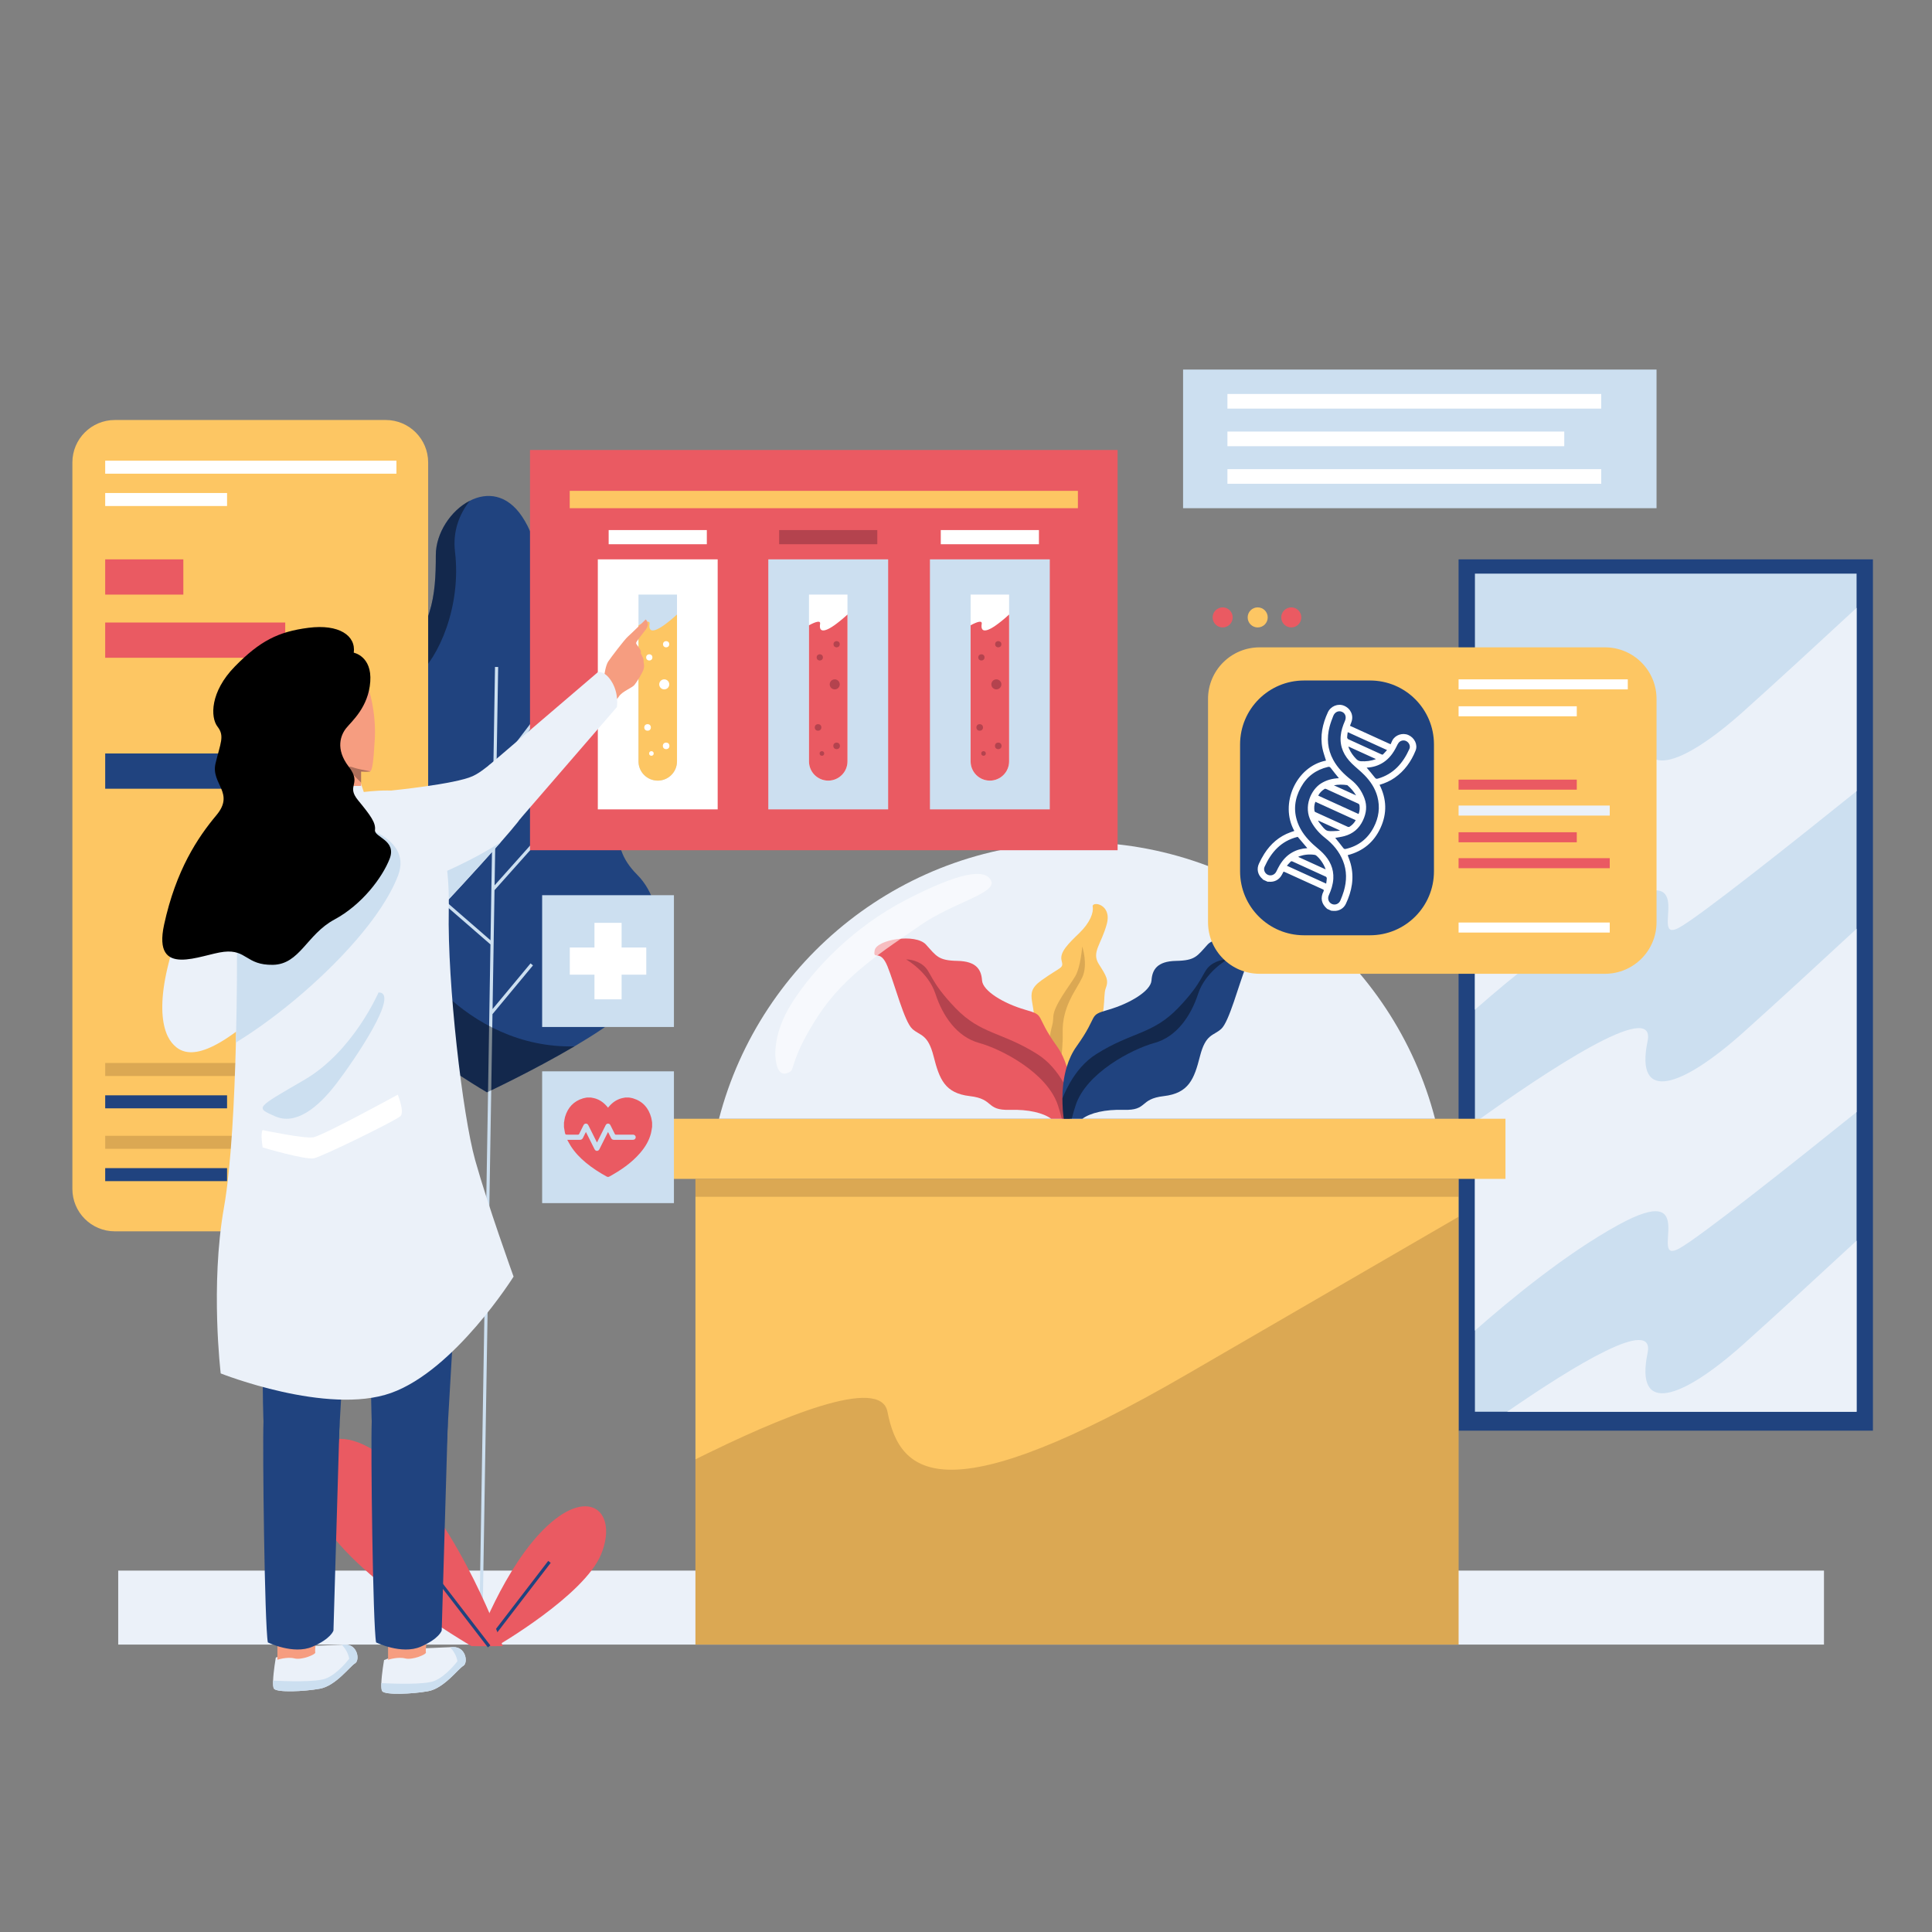
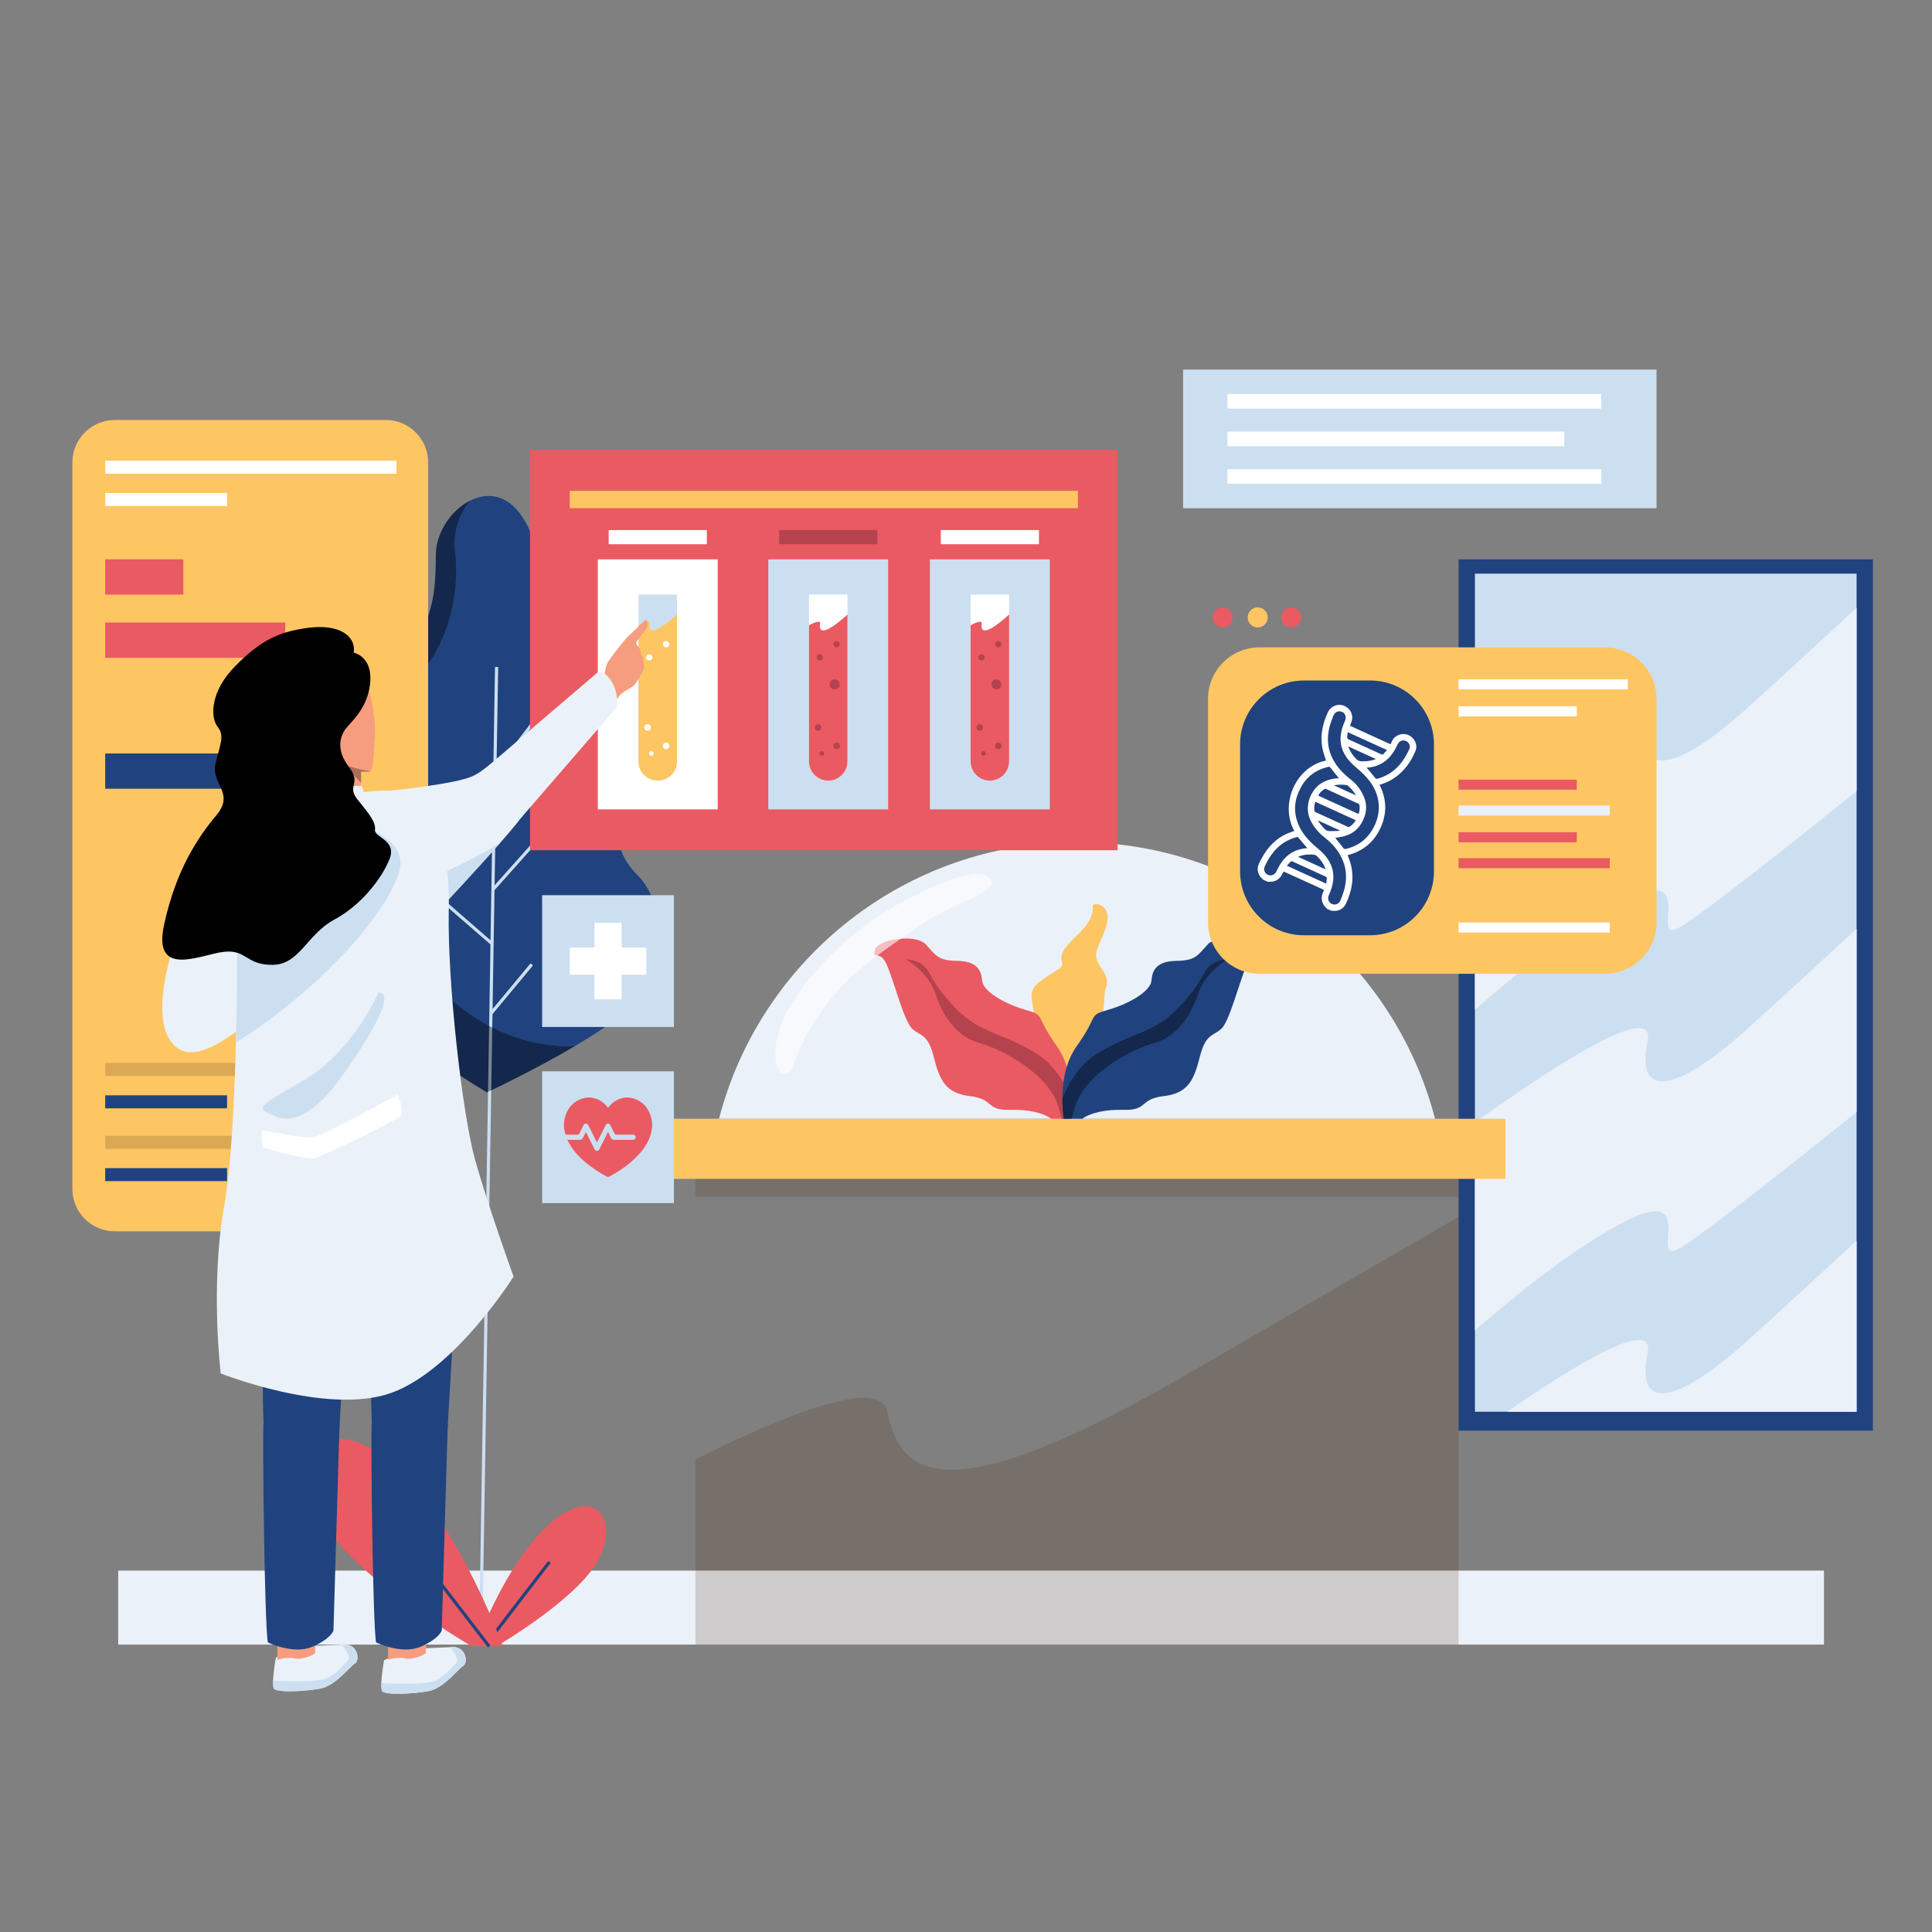
<svg xmlns="http://www.w3.org/2000/svg" version="1.1" x="0px" y="0px" viewBox="0 0 1200 1200" enable-background="new 0 0 1200 1200" xml:space="preserve">
  <rect x="0" y="0" width="1200" height="1200" fill="#808080" stroke="none" />
  <g id="Shadow">
    <rect x="73.428" y="975.526" fill="#EBF1F9" width="1059.473" height="45.955" />
  </g>
  <g id="Layer_x5F_Trees">
    <g>
      <path fill="#20437F" d="M387.891,628.792c-8.045,6.813-19.367,14.182-31.126,21.135    c-26.041,15.334-54.286,28.524-54.286,28.524s-107.262-61.576-93.357-105.275    c13.904-43.699,35.754-51.645,21.85-85.412    c-13.904-33.768-9.932-49.658,13.904-73.494    c23.836-23.836,25.822-43.699,25.822-69.521c0-13.587,9.336-27.709,21.095-33.708    c10.587-5.423,23.121-4.251,32.536,9.872    c19.863,29.795,5.959,73.494,35.754,93.357    c29.795,19.863,41.713,31.781,33.768,61.576    c-7.945,29.795-17.877,47.672,1.986,67.535    C415.7,563.243,413.714,606.942,387.891,628.792z" />
      <polygon fill="#CCDFF0" points="329.532,598.369 305.942,626.76 307.152,552.899 331.021,526.157     329.555,524.848 307.201,549.893 308.367,478.68 309.22,479.329 331.07,450.617     329.506,449.427 308.391,477.173 309.421,414.284 307.456,414.252 305.737,519.221     277.323,492.999 275.991,494.444 305.694,521.856 304.676,584.03 275.315,558.529     274.026,560.012 304.634,586.596 297.524,1020.926 299.489,1020.958 305.891,629.898     331.044,599.625   " />
      <path opacity="0.4" d="M356.766,649.926c-26.041,15.334-54.286,28.524-54.286,28.524    s-107.262-61.576-93.357-105.275c13.904-43.699,35.754-51.645,21.85-85.412    c-13.904-33.768-9.932-49.658,13.904-73.494    c23.836-23.836,25.822-43.699,25.822-69.521c0-13.587,9.336-27.709,21.095-33.708    c-6.138,7.886-10.746,18.413-9.177,31.722    c3.973,33.768-9.932,65.549-23.836,77.467c-13.904,11.918-13.904,37.74,0,63.562    c13.904,25.822-5.959,57.603-9.932,83.426    C245.472,589.204,289.608,651.515,356.766,649.926z" />
      <path fill="#EA5A62" d="M295.389,1022.433c0,0,17.688-49.788,44.547-74.682    c26.859-24.894,43.892-7.861,33.41,17.688    c-10.482,25.549-64.855,56.994-64.855,56.994H295.389z" />
      <rect x="288.705" y="995.574" transform="matrix(0.609 -0.793 0.793 0.609 -664.574 643.927)" fill="#20437F" width="65.286" height="1.965" />
      <path fill="#EA5A62" d="M312.276,1022.433c0,0-26.217-73.797-66.029-110.695    s-65.058-11.652-49.521,26.217s96.13,84.478,96.13,84.478H312.276z" />
      <rect x="272.818" y="935.694" transform="matrix(0.793 -0.61 0.61 0.793 -543.129 370.887)" fill="#20437F" width="1.965" height="96.768" />
    </g>
  </g>
  <g id="Layer_x5F_Window">
    <g>
      <rect x="905.952" y="347.426" fill="#20437F" width="257.354" height="541.189" />
      <rect x="916.106" y="356.294" fill="#CCDFF0" width="237.049" height="520.558" />
      <path fill="#EBF1F9" d="M1153.154,377.558v113.859    c-39.678,31.902-97.16,77.546-110.105,84.696    c-20.208,11.167,14.656-43.421-37.894-14.61    c-32.28,17.696-67.041,46.259-89.049,65.661V497.878    c43.627-31.287,112.804-77.35,107.241-50.56    c-8.086,38.908,21.217,28.868,59.623-5.526    C1102.822,424.013,1130.78,398.273,1153.154,377.558z" />
      <path fill="#EBF1F9" d="M1153.154,576.872v113.859    c-39.678,31.903-97.16,77.546-110.105,84.696    c-20.208,11.167,14.656-43.421-37.894-14.61    c-32.28,17.696-67.041,46.259-89.049,65.661V697.193    c43.627-31.287,112.804-77.35,107.241-50.56    c-8.086,38.908,21.217,28.868,59.623-5.526    C1102.822,623.327,1130.78,597.587,1153.154,576.872z" />
      <path fill="#EBF1F9" d="M1153.154,770.603v106.249H936.102    c41.891-28.904,92.011-59.447,87.245-36.488    c-8.086,38.902,21.217,28.863,59.623-5.526    C1102.822,817.053,1130.78,791.313,1153.154,770.603z" />
    </g>
  </g>
  <g id="Layer_x5F_Table">
    <g>
      <rect x="402.84" y="694.886" fill="#FDC663" width="532.226" height="37.338" />
-       <rect x="431.954" y="732.223" fill="#FDC663" width="473.999" height="289.258" />
      <path fill="#EBF1F9" d="M891.322,694.887H446.584    c25.663-98.846,115.492-171.827,222.366-171.827    C775.83,523.06,865.659,596.041,891.322,694.887z" />
      <path fill="#FDC663" d="M682.506,598.843c4.715,7.413,6.292,9.885,4.27,15.049    c-2.021,5.165,1.344,17.065-8.535,31.215    c-9.879,14.144-15.494,18.415-15.494,25.601c0,2.6-0.558,5.201-1.354,7.372    c-1.236,3.371-3.055,5.713-4.26,5.449c-0.16-0.031-0.31-0.114-0.45-0.248    c0,0-19.536-17.065-15.271-38.851c4.265-21.78-7.186-26.448,5.387-35.459    c12.578-9.006,13.927-7.207,12.578-12.371c-1.349-5.165,4.265-10.557,11.006-17.065    c6.736-6.514,8.98-12.8,8.308-16.398c-0.677-3.593,12.123-1.794,8.758,10.784    C684.077,586.493,677.791,591.435,682.506,598.843z" />
-       <path opacity="0.2" fill="#553216" d="M672.176,607.156    c-3.815,8.08-12.578,17.965-12.128,34.358    c0.429,15.721-3.981,24.21,1.344,36.566c-1.236,3.371-3.055,5.713-4.26,5.449    c-3.397-5.713-7.796-15.799-6.514-28.32c2.021-19.759,3.365-16.393,3.593-23.579    c0.222-7.186,10.329-19.536,13.7-25.373c3.365-5.842,4.265-18.415,4.265-18.415    S675.992,599.071,672.176,607.156z" />
      <path fill="#EA5A62" d="M665.29,682.195c0.016,4.958-0.388,9.383-0.827,12.692h-11.539    c-5.004-3.686-14.196-5.878-25.663-5.542c-15.271,0.45-9.43-6.736-24.923-8.535    c-15.499-1.794-18.864-10.551-22.457-24.701    c-3.593-14.144-8.313-12.573-13.25-17.065    c-4.942-4.493-10.779-27.4-15.406-38.851s-9.073-3.143-7.951-9.879    c1.122-6.741,25.378-10.779,31.887-3.593c6.514,7.186,7.636,9.879,19.542,10.102    c11.901,0.227,14.822,5.614,15.266,12.149    c0.45,6.54,13.478,14.351,26.728,18.172c13.25,3.815,5.495,2.771,19.759,22.68    c2.807,3.919,4.782,8.277,6.142,12.749c0.982,3.252,1.644,6.566,2.063,9.812    C665.099,675.769,665.28,679.088,665.29,682.195z" />
      <path opacity="0.4" fill="#662131" d="M665.29,682.195c0.016,4.958-0.388,9.383-0.827,12.692    h-4.953c-0.605-2.419-1.38-5.154-2.378-8.235    c-6.514-20.214-35.035-35.035-48.958-38.851    c-13.922-3.82-22.68-16.843-27.172-30.543    c-4.492-13.7-18.192-21.33-18.192-21.33s5.842-0.227,10.779,3.815    c4.942,4.043,3.82,9.657,19.764,26.273    c15.943,16.621,28.971,14.822,50.979,28.749    c7.052,4.461,12.309,10.908,16.192,17.613c0.739,1.272,1.432,2.554,2.073,3.836    C663.605,678.23,664.499,680.241,665.29,682.195z" />
      <path fill="#20437F" d="M773.964,600.193c-4.627,11.451-10.464,34.358-15.406,38.851    c-4.937,4.492-9.657,2.921-13.25,17.065    c-3.593,14.15-6.958,22.907-22.457,24.701    c-15.494,1.799-9.652,8.985-24.923,8.535    c-11.466-0.336-20.658,1.856-25.663,5.542h-11.539    c-0.439-3.309-0.843-7.734-0.827-12.692c0.01-3.107,0.186-6.426,0.626-9.817    c0.424-3.247,1.086-6.555,2.073-9.807c1.354-4.472,3.329-8.83,6.136-12.749    c14.263-19.909,6.509-18.864,19.759-22.68    c13.25-3.82,26.278-11.632,26.728-18.172c0.445-6.535,3.366-11.921,15.266-12.149    c11.906-0.222,13.028-2.916,19.542-10.102c6.509-7.186,30.765-3.148,31.887,3.593    C783.036,597.05,778.591,588.742,773.964,600.193z" />
      <path opacity="0.4" d="M762.378,595.928c0,0-13.7,7.631-18.192,21.33    c-4.492,13.7-13.25,26.722-27.172,30.543    c-13.922,3.815-42.444,18.637-48.958,38.851c-0.993,3.081-1.773,5.816-2.378,8.235    h-4.953c-0.439-3.309-0.843-7.734-0.827-12.692    c0.791-1.954,1.685-3.965,2.699-5.981c0.641-1.277,1.329-2.559,2.063-3.831    c3.883-6.705,9.14-13.157,16.197-17.618    c22.008-13.927,35.035-12.128,50.979-28.749    c15.944-16.616,14.822-22.23,19.764-26.273    C756.536,595.7,762.378,595.928,762.378,595.928z" />
      <path opacity="0.6" fill="#FFFFFF" d="M481.968,659.254c0,0-3.455-15.517,10.174-36.728    c13.63-21.211,38.104-46.811,70.668-63.654s48.958-19.762,52.775-11.902    c3.818,7.86-23.58,13.474-44.464,28.071s-46.036,30.092-62.654,55.468    c-16.618,25.376-15.046,33.461-17.516,35.033    C488.48,667.113,483.54,669.135,481.968,659.254z" />
      <path opacity="0.6" fill="#FFFFFF" d="M769.639,553.707c0,0,7.86,1.218,16.843,7.795    c8.983,6.577,4.691,12.416-4.392,9.272c-9.083-3.144-15.146-7.186-17.167-10.779    C762.902,556.401,764.339,552.184,769.639,553.707z" />
      <path opacity="0.2" fill="#553216" d="M905.952,755.751v265.73H431.954V906.433    c53.579-26.753,114.949-51.956,119.271-29.581    c7.77,40.205,36.064,63.784,186.974-23.796    C803.612,815.094,861.436,781.558,905.952,755.751z" />
      <rect x="431.954" y="732.223" opacity="0.2" fill="#553216" width="473.999" height="11.136" />
    </g>
  </g>
  <g id="Heart_icon">
    <g>
      <rect x="336.735" y="665.427" fill="#CCDFF0" width="81.855" height="81.855" />
      <path fill="#EA5A62" d="M364.513,681.699c0.82,0,1.639,0,2.459,0    c0.276,0.05,0.551,0.107,0.828,0.15c3.53,0.546,6.392,2.292,8.776,4.892    c0.367,0.401,0.715,0.819,1.094,1.254c0.168-0.204,0.302-0.368,0.437-0.53    c2.203-2.641,4.885-4.552,8.263-5.386c0.653-0.161,1.322-0.255,1.984-0.38    c0.784,0,1.568,0,2.352,0c0.816,0.16,1.653,0.253,2.446,0.491    c6.066,1.823,9.71,5.965,11.331,11.987c0.265,0.986,0.37,2.015,0.549,3.024    c0,0.927,0,1.853,0,2.78c-0.032,0.171-0.066,0.342-0.096,0.514    c-0.203,1.155-0.329,2.331-0.621,3.463c-1.189,4.615-3.618,8.568-6.693,12.142    c-5.367,6.237-12.045,10.777-19.187,14.705c-0.542,0.298-1.091,0.26-1.631-0.037    c-4.58-2.52-8.97-5.324-12.991-8.681c-3.588-2.996-6.814-6.327-9.315-10.303    c-0.753-1.198-1.402-2.461-2.171-3.821c0.366,0,0.554,0,0.743,0    c2.316,0,4.633-0.029,6.948,0.013c1.046,0.019,1.708-0.383,2.133-1.334    c0.471-1.055,1.02-2.076,1.538-3.109c0.064-0.129,0.149-0.247,0.249-0.412    c0.175,0.345,0.322,0.628,0.464,0.914c1.624,3.246,3.245,6.493,4.871,9.738    c0.39,0.779,1.042,1.162,1.746,1.039c0.632-0.111,1.027-0.503,1.307-1.067    c1.671-3.362,3.354-6.718,5.034-10.076c0.083-0.166,0.181-0.324,0.316-0.563    c0.636,1.273,1.252,2.452,1.815,3.655c0.395,0.843,1.002,1.217,1.936,1.212    c3.848-0.02,7.696-0.007,11.545-0.012c0.247-0,0.503-0.017,0.739-0.081    c0.701-0.189,1.198-0.908,1.148-1.615c-0.054-0.76-0.63-1.387-1.377-1.481    c-0.229-0.029-0.462-0.025-0.694-0.025c-3.385-0.001-6.77-0.01-10.155,0.01    c-0.426,0.003-0.626-0.142-0.805-0.509c-0.873-1.791-1.776-3.567-2.663-5.351    c-0.233-0.469-0.561-0.821-1.08-0.96c-0.82-0.22-1.506,0.128-1.946,1.004    c-1.691,3.372-3.378,6.746-5.067,10.118c-0.083,0.165-0.175,0.326-0.289,0.538    c-0.119-0.23-0.202-0.386-0.281-0.545c-1.672-3.341-3.35-6.679-5.008-10.027    c-0.337-0.68-0.797-1.151-1.584-1.147c-0.787,0.004-1.241,0.484-1.572,1.165    c-0.856,1.76-1.756,3.498-2.614,5.257c-0.165,0.338-0.355,0.457-0.729,0.453    c-2.102-0.018-4.204-0.009-6.307-0.009c-1.531,0-1.552,0.004-1.863-1.521    c-0.213-1.042-0.358-2.098-0.534-3.147c0-0.962,0-1.924,0-2.887    c0.031-0.118,0.069-0.235,0.091-0.355c0.19-1.047,0.281-2.123,0.581-3.137    c1.707-5.776,5.313-9.746,11.166-11.507    C362.905,681.969,363.718,681.863,364.513,681.699z" />
    </g>
  </g>
  <g id="Cross_icon">
    <g>
      <rect x="336.735" y="556.024" fill="#CCDFF0" width="81.855" height="81.855" />
      <polygon fill="#FFFFFF" points="401.416,605.38 401.416,588.522 386.092,588.522     386.092,573.198 369.234,573.198 369.234,588.522 353.909,588.522 353.909,605.38     369.234,605.38 369.234,620.705 386.092,620.705 386.092,605.38   " />
    </g>
  </g>
  <g id="Layer_x5F_Monitors">
    <g id="Monitor_4">
      <g>
        <path fill="#FDC663" d="M996.875,604.833H782.354c-17.688,0-32.027-14.339-32.027-32.027     V434.108c0-17.688,14.339-32.027,32.027-32.027h214.522     c17.688,0,32.027,14.339,32.027,32.027V572.806     C1028.903,590.494,1014.563,604.833,996.875,604.833z" />
        <path fill="#20437F" d="M850.95,580.916h-41.007c-21.931,0-39.709-17.778-39.709-39.709     v-78.833c0-21.931,17.778-39.709,39.709-39.709h41.007     c21.931,0,39.709,17.778,39.709,39.709v78.833     C890.659,563.138,872.881,580.916,850.95,580.916z" />
        <path fill="#FFFFFF" d="M826.841,565.656c-0.846-0.385-1.692-0.771-2.538-1.156     c-3.525-3.066-4.357-6.693-2.215-10.908c0.445-0.876-0.131-1.055-0.717-1.322     c-7.719-3.51-15.434-7.028-23.152-10.539c-0.302-0.138-0.628-0.223-0.994-0.35     c-0.382,0.723-0.72,1.371-1.065,2.016c-1.617,3.023-4.581,4.6-7.981,4.257     c-0.293-0.029-0.59-0.011-0.885-0.014c-0.916-0.417-1.833-0.835-2.749-1.252     c-0.124-0.143-0.232-0.305-0.375-0.426c-2.938-2.473-3.822-6.164-2.166-9.631     c0.984-2.059,2.044-4.099,3.269-6.02c3.967-6.219,9.273-10.856,16.287-13.381     c0.781-0.281,1.572-0.539,2.373-0.812     c-9.332-16.761,1.084-40.078,19.677-43.693     c-0.742-2.497-1.679-4.968-2.198-7.524c-1.596-7.862,0.045-15.299,3.343-22.462     c1.762-3.826,6.29-5.666,10.036-4.099c4.184,1.751,6.127,6.078,4.576,10.189     c-0.284,0.753-0.572,1.504-0.865,2.276c8.42,3.835,16.748,7.629,25.22,11.489     c0.39-0.856,0.708-1.645,1.099-2.397c1.778-3.413,6.338-4.941,9.944-3.351     c3.838,1.692,5.952,6.012,4.48,9.666c-2.745,6.817-6.893,12.611-12.983,16.88     c-2.845,1.995-5.986,3.369-9.384,4.38c4.416,8.849,4.721,17.687,0.611,26.693     c-4.108,9.002-10.988,14.562-20.415,16.993     c0.652,1.881,1.386,3.64,1.873,5.465c2.309,8.662,0.723,16.883-3.03,24.814     c-1.388,2.933-4.462,4.607-7.703,4.335     C827.757,565.733,827.299,565.695,826.841,565.656z M831.615,483.359     c-1.705-2.122-3.413-4.159-5.006-6.284c-0.514-0.686-0.921-0.933-1.784-0.729     c-7.462,1.764-13.102,5.942-16.813,12.667     c-3.872,7.016-4.795,14.346-2.007,21.946c1.962,5.348,5.459,9.67,9.581,13.502     c1.977,1.838,4.168,3.459,6.053,5.383c4.316,4.404,6.869,9.603,6.506,15.954     c-0.206,3.612-1.308,6.978-2.793,10.249c-0.976,2.151-0.115,4.518,1.885,5.421     c2.012,0.908,4.382-0.005,5.297-2.17c0.799-1.888,1.548-3.811,2.129-5.775     c1.877-6.347,1.963-12.678-0.536-18.897c-2.312-5.75-6.176-10.331-10.999-14.113     c-3.577-2.805-6.506-6.078-8.701-10.106c-5.188-9.523,0.067-20.011,6.036-23.774     C823.855,484.492,827.599,483.509,831.615,483.359z M829.341,520.415     c1.602,2,3.324,4.075,4.945,6.225c0.467,0.62,0.837,0.822,1.604,0.646     c7.838-1.798,13.611-6.29,17.32-13.391c3.168-6.067,4.1-12.456,2.306-19.131     c-1.394-5.185-4.311-9.508-7.985-13.291c-2.467-2.54-5.311-4.708-7.842-7.19     c-4.803-4.711-7.591-10.3-6.955-17.245c0.297-3.24,1.311-6.274,2.615-9.228     c1.067-2.417,0.303-4.795-1.831-5.693c-2.149-0.905-4.443,0.126-5.408,2.577     c-0.849,2.158-1.675,4.344-2.263,6.582c-1.882,7.173-1.323,14.117,2.257,20.705     c2.71,4.987,6.628,8.884,11.05,12.342c3.87,3.027,6.616,6.895,8.33,11.499     c1.752,4.706,1.2,9.188-0.915,13.711c-2.386,5.101-6.199,8.326-11.537,9.789     C833.143,519.84,831.174,520.072,829.341,520.415z M806.067,519.808     c-0.074,0.009-0.192,0.009-0.302,0.037c-10.086,2.538-16.218,9.455-20.312,18.541     c-0.885,1.965,0.256,4.262,2.149,5.025c1.993,0.803,4.159-0.092,5.155-2.097     c0.672-1.352,1.323-2.721,2.102-4.011c1.924-3.188,4.352-5.898,7.629-7.776     c2.943-1.687,6.12-2.538,9.52-2.721     C810.02,524.465,808.082,522.182,806.067,519.808z M848.861,476.794     c1.742,2.096,3.47,4.065,5.057,6.142c0.569,0.744,1.017,0.93,1.905,0.675     c9.694-2.787,15.614-9.589,19.577-18.441c0.778-1.738-0.122-3.812-1.813-4.789     c-1.527-0.882-3.685-0.525-4.835,0.927c-0.566,0.715-0.946,1.587-1.357,2.414     c-1.939,3.903-4.415,7.365-8.117,9.79     C856.133,475.571,852.644,476.615,848.861,476.794z M818.76,494.174     c8.398,3.826,16.725,7.619,25.093,11.431c0.679-1.823,0.819-3.623,0.555-5.443     c-0.053-0.367-0.403-0.84-0.74-0.995c-6.644-3.065-13.305-6.094-19.972-9.11     c-0.278-0.126-0.729-0.194-0.955-0.054     C821.08,491.03,819.705,492.35,818.76,494.174z M842.064,509.424     c-8.398-3.826-16.688-7.602-25.063-11.417c-0.783,1.947-0.852,3.882-0.526,5.843     c0.038,0.228,0.372,0.474,0.625,0.59c6.681,3.06,13.367,6.109,20.065,9.131     c0.289,0.131,0.784,0.122,1.041-0.043     C839.786,512.515,841.104,511.233,842.064,509.424z M837.098,454.749     c-0.149,1.204-0.348,2.23-0.366,3.259c-0.007,0.377,0.323,0.959,0.654,1.112     c6.879,3.181,13.779,6.315,20.682,9.445c0.256,0.116,0.718,0.228,0.846,0.101     c0.88-0.867,1.696-1.799,2.607-2.791     C853.278,462.12,845.299,458.485,837.098,454.749z M823.713,548.845     c0.149-1.175,0.345-2.234,0.384-3.298c0.013-0.344-0.3-0.887-0.607-1.029     c-6.916-3.193-13.85-6.347-20.791-9.485c-0.261-0.118-0.759-0.135-0.926,0.028     c-0.841,0.821-1.609,1.717-2.473,2.662     C807.514,541.466,815.523,545.114,823.713,548.845z M837.606,463.714     c-0.025,0.138-0.065,0.216-0.045,0.272c0.115,0.328,0.232,0.658,0.371,0.976     c1.07,2.438,2.601,4.55,4.451,6.456c0.849,0.875,1.781,1.351,3.022,1.414     c3.11,0.158,6.128-0.156,9.212-1.368     C848.832,468.828,843.229,466.276,837.606,463.714z M823.371,539.992     c-0.994-3.123-3.56-6.849-5.937-8.677c-0.255-0.196-0.61-0.31-0.934-0.358     c-3.233-0.481-6.398-0.161-9.492,0.887c-0.22,0.075-0.413,0.229-0.682,0.383     C812.033,534.827,817.62,537.372,823.371,539.992z M828.505,487.76     c4.727,2.153,9.121,4.155,13.804,6.288c-1.581-2.526-3.284-4.53-5.319-6.254     c-0.083-0.071-0.197-0.13-0.304-0.146     C834.058,487.252,831.436,487.237,828.505,487.76z M818.877,509.708     c-0.05,0.059-0.1,0.119-0.149,0.178c0.249,0.382,0.468,0.788,0.751,1.143     c4.516,5.661,3.901,5.427,11.247,5.064c0.459-0.023,0.913-0.14,1.615-0.252     C827.656,513.707,823.267,511.708,818.877,509.708z" />
        <rect x="905.952" y="421.955" fill="#FFFFFF" width="105.097" height="6.232" />
        <rect x="905.952" y="438.677" fill="#FFFFFF" width="73.416" height="6.232" />
        <rect x="905.952" y="484.243" fill="#EA5A62" width="73.416" height="6.232" />
        <rect x="905.952" y="500.341" fill="#EBF1F9" width="93.889" height="6.232" />
        <rect x="905.952" y="516.926" fill="#EA5A62" width="73.416" height="6.232" />
        <rect x="905.952" y="533.025" fill="#EA5A62" width="93.889" height="6.232" />
        <rect x="905.952" y="572.997" fill="#FFFFFF" width="93.889" height="6.232" />
        <circle fill="#EA5A62" cx="759.421" cy="383.484" r="6.232" />
        <circle fill="#FDC663" cx="781.177" cy="383.484" r="6.232" />
        <circle fill="#EA5A62" cx="802.033" cy="383.484" r="6.232" />
      </g>
    </g>
    <g id="Monitor_3">
      <g>
        <path fill="#FDC663" d="M239.578,764.8H71.314c-14.556,0-26.356-11.8-26.356-26.356     V287.226c0-14.556,11.8-26.356,26.356-26.356h168.263     c14.556,0,26.356,11.8,26.356,26.356v451.219     C265.933,753.001,254.133,764.8,239.578,764.8z" />
        <rect x="65.338" y="286.134" fill="#FFFFFF" width="180.889" height="8.084" />
        <rect x="65.338" y="306.218" fill="#FFFFFF" width="75.693" height="8.084" />
        <rect x="65.338" y="347.426" fill="#EA5A62" width="48.531" height="21.894" />
        <rect x="65.338" y="386.66" fill="#EA5A62" width="111.822" height="21.894" />
        <rect x="65.338" y="467.994" fill="#20437F" width="111.822" height="21.894" />
        <rect x="65.338" y="660.24" opacity="0.2" fill="#553216" width="180.889" height="8.084" />
        <rect x="65.338" y="680.324" fill="#20437F" width="75.693" height="8.084" />
        <rect x="65.338" y="705.463" opacity="0.2" fill="#553216" width="180.889" height="8.084" />
        <rect x="65.338" y="725.547" fill="#20437F" width="75.693" height="8.084" />
      </g>
    </g>
    <g id="Monitor_2">
      <g>
        <rect x="329.189" y="279.495" fill="#EA5A62" width="364.979" height="248.597" />
        <g>
          <rect x="353.858" y="304.871" fill="#FDC663" width="315.641" height="10.779" />
          <g>
            <g>
              <rect x="483.945" y="329.236" opacity="0.4" fill="#662131" width="60.97" height="8.792" />
              <rect x="477.208" y="347.426" fill="#CCDFF0" width="74.444" height="155.289" />
              <g>
                <path fill="#FFFFFF" d="M526.385,369.321v103.586c0,6.602-5.351,11.952-11.952,11.952         c-6.602,0-11.958-5.351-11.958-11.952V369.321H526.385z" />
                <path fill="#EA5A62" d="M526.385,381.702v91.205c0,6.602-5.351,11.952-11.952,11.952         c-6.602,0-11.958-5.351-11.958-11.952v-84.541         c4.1-2.187,7.279-3.221,6.896-0.853         C508.358,393.743,513.254,393.577,526.385,381.702z" />
                <circle opacity="0.4" fill="#662131" cx="519.644" cy="400.144" r="1.937" />
                <circle opacity="0.4" fill="#662131" cx="509.18" cy="408.312" r="1.937" />
                <circle opacity="0.4" fill="#662131" cx="518.465" cy="425.071" r="3.116" />
                <circle opacity="0.4" fill="#662131" cx="508.112" cy="451.823" r="2.048" />
                <circle opacity="0.4" fill="#662131" cx="519.644" cy="463.277" r="2.048" />
                <circle opacity="0.4" fill="#662131" cx="510.496" cy="467.994" r="1.428" />
              </g>
            </g>
            <g>
              <rect x="378.052" y="329.236" fill="#FFFFFF" width="60.97" height="8.792" />
              <rect x="371.315" y="347.426" fill="#FFFFFF" width="74.444" height="155.289" />
              <g>
                <path fill="#CCDFF0" d="M420.492,369.321v103.586c0,6.602-5.351,11.952-11.952,11.952         c-6.602,0-11.958-5.351-11.958-11.952V369.321H420.492z" />
                <path fill="#FDC663" d="M420.492,381.702v91.205c0,6.602-5.351,11.952-11.952,11.952         c-6.602,0-11.958-5.351-11.958-11.952v-84.541         c4.1-2.187,7.279-3.221,6.896-0.853         C402.465,393.743,407.361,393.577,420.492,381.702z" />
                <circle fill="#FFFFFF" cx="413.751" cy="400.144" r="1.937" />
                <circle fill="#FFFFFF" cx="403.286" cy="408.312" r="1.937" />
-                 <circle fill="#FFFFFF" cx="412.572" cy="425.071" r="3.116" />
                <circle fill="#FFFFFF" cx="402.218" cy="451.823" r="2.048" />
                <circle fill="#FFFFFF" cx="413.751" cy="463.277" r="2.048" />
                <circle fill="#FFFFFF" cx="404.603" cy="467.994" r="1.428" />
              </g>
            </g>
            <g>
              <rect x="584.335" y="329.236" fill="#FFFFFF" width="60.97" height="8.792" />
              <rect x="577.598" y="347.426" fill="#CCDFF0" width="74.444" height="155.289" />
              <g>
                <path fill="#FFFFFF" d="M626.775,369.321v103.586c0,6.602-5.351,11.952-11.952,11.952         c-6.602,0-11.958-5.351-11.958-11.952V369.321H626.775z" />
                <path fill="#EA5A62" d="M626.775,381.702v91.205c0,6.602-5.351,11.952-11.952,11.952         c-6.602,0-11.958-5.351-11.958-11.952v-84.541         c4.1-2.187,7.279-3.221,6.896-0.853         C608.748,393.743,613.644,393.577,626.775,381.702z" />
                <circle opacity="0.4" fill="#662131" cx="620.034" cy="400.144" r="1.937" />
                <circle opacity="0.4" fill="#662131" cx="609.569" cy="408.312" r="1.937" />
                <circle opacity="0.4" fill="#662131" cx="618.855" cy="425.071" r="3.116" />
                <circle opacity="0.4" fill="#662131" cx="608.502" cy="451.823" r="2.048" />
                <circle opacity="0.4" fill="#662131" cx="620.034" cy="463.277" r="2.048" />
                <circle opacity="0.4" fill="#662131" cx="610.886" cy="467.994" r="1.428" />
              </g>
            </g>
          </g>
        </g>
      </g>
    </g>
    <g>
      <rect x="734.831" y="229.543" fill="#CCDFF0" width="294.072" height="86.107" />
      <rect x="762.378" y="244.701" fill="#FFFFFF" width="232.166" height="9.095" />
      <rect x="762.378" y="268.049" fill="#FFFFFF" width="209.206" height="9.095" />
      <rect x="762.378" y="291.397" fill="#FFFFFF" width="232.166" height="9.095" />
    </g>
  </g>
  <g id="Layer_x5F_Character_1">
    <g id="Right_leg">
      <path fill="#EBF1F9" d="M287.718,1034.709c-3.143,1.799-11.901,13.927-21.785,15.721    c-9.879,1.799-26.722,2.471-28.521,0c-0.522-0.719-0.646-2.647-0.558-5.02    c0.212-5.811,1.685-14.294,1.685-14.294s19.087-7.858,19.785-7.408    c0.641,0.419,13.012-0.326,21.248-0.615c0.646-0.021,1.267-0.041,1.856-0.057    C289.512,1022.808,290.861,1032.915,287.718,1034.709z" />
      <path fill="#CCDFF0" d="M287.718,1034.709c-3.143,1.799-11.901,13.927-21.785,15.721    c-9.879,1.799-26.722,2.471-28.521,0c-0.522-0.719-0.646-2.647-0.558-5.02    c7.046,0.362,26.464,1.106,32.673-1.266    c7.636-2.921,14.599-12.351,14.599-12.351c-0.569-3.402-2.419-6.338-4.555-8.701    c0.646-0.021,1.267-0.041,1.856-0.057    C289.512,1022.808,290.861,1032.915,287.718,1034.709z" />
      <path fill="#F69D80" d="M241.04,1019.797v11.116c0,0,6.063-2.021,10.611-0.842    c4.547,1.179,13.332-2.526,12.898-3.705s0.913-11.284,0.913-11.284    L241.04,1019.797z" />
      <path fill="#20437F" d="M286.265,745.263l-8.879,152.931c0,0-2.021,20.211-20.885,22.232    c-18.864,2.021-22.232-5.39-24.927-26.948s0-152.931,0-152.931    S280.322,718.989,286.265,745.263z" />
      <path fill="#20437F" d="M233.596,1020.134c0,0,15.832,7.748,27.622,2.695    c11.79-5.053,13.137-10.106,13.137-10.106l3.678-125.667    c0,0,1.711-20.864-14.121-23.558s-32.37,4.46-33.028,19.578    S231.574,1009.692,233.596,1020.134z" />
    </g>
    <g id="Left_leg">
      <path fill="#EBF1F9" d="M220.485,1033.158c-3.143,1.799-11.901,13.927-21.785,15.721    c-9.879,1.799-26.722,2.471-28.521,0c-0.522-0.719-0.646-2.647-0.558-5.02    c0.212-5.811,1.685-14.294,1.685-14.294s19.087-7.858,19.785-7.408    c0.641,0.419,13.012-0.326,21.248-0.615c0.646-0.021,1.267-0.041,1.856-0.057    C222.279,1021.257,223.629,1031.364,220.485,1033.158z" />
      <path fill="#F69D80" d="M172.313,1019.797v11.116c0,0,6.063-2.021,10.611-0.842    c4.548,1.179,13.332-2.526,12.898-3.705s0.913-11.284,0.913-11.284    L172.313,1019.797z" />
      <path fill="#20437F" d="M219.033,745.263l-8.879,152.931c0,0-2.021,20.211-20.885,22.232    c-18.864,2.021-22.232-5.39-24.927-26.948c-2.695-21.559,0-152.931,0-152.931    S213.09,718.989,219.033,745.263z" />
      <path fill="#20437F" d="M166.363,1020.134c0,0,15.832,7.748,27.622,2.695    s13.137-10.106,13.137-10.106l3.678-125.667c0,0,1.711-20.864-14.121-23.558    s-32.37,4.46-33.027,19.578S164.342,1009.692,166.363,1020.134z" />
      <path fill="#CCDFF0" d="M220.485,1033.158c-3.143,1.799-11.901,13.927-21.785,15.721    c-9.879,1.799-26.722,2.471-28.521,0c-0.522-0.719-0.646-2.647-0.558-5.02    c7.046,0.362,26.464,1.106,32.673-1.266c7.636-2.921,14.599-12.351,14.599-12.351    c-0.569-3.402-2.419-6.338-4.555-8.701c0.646-0.021,1.267-0.041,1.856-0.057    C222.279,1021.257,223.629,1031.364,220.485,1033.158z" />
    </g>
    <g id="Right_hand">
      <path fill="#EBF1F9" d="M321.626,510.591c-2.497,3.159-6.255,7.558-10.572,12.469    c-14.708,16.724-35.914,39.404-35.914,39.404s-6.493-6.317-13.664-14.718    c-8.261-9.678-17.422-22.111-18.565-30.801c-2.13-16.238,0-25.921,0-25.921    s39.864-3.96,50.643-8.928s14.941-15.297,25.435-8.334    C329.484,480.72,332.632,496.669,321.626,510.591z" />
      <path fill="#CCDFF0" d="M311.054,523.06c-14.708,16.724-35.914,39.404-35.914,39.404    s-6.493-6.317-13.664-14.718C274.457,542.633,294.381,533.953,311.054,523.06z" />
      <path fill="#F69D80" d="M375.375,419.275c0,0,0.758-5.895,2.358-8.337    s10.19-13.727,12.211-15.495s11.116-10.695,11.116-10.695s2.947,2.442,0,6.316    c-2.947,3.874-5.895,7.411-5.979,8.337c-0.084,0.926,3.284,4.042,2.947,5.558    c-0.337,1.516,1.768,3.284,1.684,5.137c-0.084,1.853,0.758,3.032,0.084,5.39    c-0.674,2.358-4.211,8.084-5.726,9.937c-1.516,1.853-7.832,4.126-9.684,7.242    s-4.548,2.779-6.737,0.758c-2.19-2.021-6.484-8.337-4.969-10.274    C374.196,421.212,375.375,419.275,375.375,419.275z" />
      <path fill="#EBF1F9" d="M303.715,475.331l67.765-57.937c0,0,4.491-0.898,8.758,6.512    s2.919,15.271,2.919,15.271l-60.15,69.548c0,0-9.017,5.907-16.203-2.627    C299.619,497.565,298.83,482.74,303.715,475.331z" />
    </g>
    <g id="Left_hand">
      <path fill="#EBF1F9" d="M162.474,501.509c0,0-27.239,16.379-47.113,65.223    s-15.832,71.988-8.758,80.795s20.456,12.176,55.871-19.825    S210.935,492.878,162.474,501.509" />
    </g>
    <g id="Body">
      <path fill="#EBF1F9" d="M156.406,513.083c2.559-7.284,5.821-12.702,9.988-14.734    c19.707-9.6,27.286-6.059,28.294-10.608    c1.013-4.549,18.022-3.2,18.022-3.2h10.779l2.471,7.393    c0,0,27.4-3.8,34.358,3.836c6.964,7.636,19.314,24.251,18.415,69.616    s8.535,127.103,16.393,155.175c7.863,28.072,23.864,72.366,23.864,72.366    s-36.442,58.108-76.078,72.258c-39.631,14.144-105.825-12.128-105.825-12.128    s-6.566-54.572,2.021-103.074c4.555-25.725,6.555-68.215,7.424-102.454    c0.775-30.326,0.662-54.184,0.662-54.184S146.878,540.244,156.406,513.083" />
      <path fill="#CCDFF0" d="M247.238,543.827c-10.107,26.273-38.908,56.087-63.665,76.802    c-16.037,13.416-29.524,22.302-37.041,26.898    c0.775-30.326,0.662-54.184,0.662-54.184s-0.315-53.098,9.212-80.26    c12.407-5.821,30.429-6.938,57.715-2.606    C214.121,510.477,257.345,517.549,247.238,543.827z" />
      <path fill="#CCDFF0" d="M235.111,616.424c0,0-15.664,36.541-45.98,54.226    c-30.317,17.685-30.822,17.179-18.19,22.737s26.274-5.053,37.896-20.211    C220.458,658.018,248.754,616.263,235.111,616.424z" />
      <path fill="#FFFFFF" d="M163.145,701.921c0,0,25.538,5.39,31.376,4.491    s52.549-26.499,52.549-26.499s4.299,10.656,1.7,13.3    c-2.599,2.644-48.41,25.101-53.8,26.224    c-5.39,1.123-31.825-6.737-31.825-6.737S161.636,703.943,163.145,701.921z" />
    </g>
    <g id="Head">
      <path fill="#F69D80" d="M232.792,459c-0.845,15.413-1.695,19.307-2.814,20.091    c-0.131,0.087-0.266,0.139-0.405,0.157c-1.324,0.192-5.297,0-5.297,0v8.896h-9.841    c0,0-9.462-5.868-10.028-26.495c-0.566-20.623,16.842-40.684,24.413-34.25    C228.819,427.399,233.737,441.78,232.792,459z" />
      <path opacity="0.3" d="M229.978,479.092c-0.131,0.087-0.266,0.139-0.405,0.157    c-1.324,0.192-5.297,0-5.297,0v6.835c-3.045-2.958-7.367-7.327-7.593-8.512    c-0.353-1.847,0.78-1.564,3.476-0.64    C221.914,477.532,226.793,478.495,229.978,479.092z" />
      <path d="M219.734,405.401c0,0,11.405,2.129,10.244,18.025    c-1.161,15.896-11.521,24.553-14.928,28.811    c-3.406,4.258-6.938,12.887,1.569,23.971c8.507,11.084-1.995,11.368,5.811,20.877    c7.806,9.509,11.03,13.909,10.482,18.45    c-0.548,4.542,13.645,6.245,9.103,17.883s-17.173,28.527-34.346,37.752    s-21.431,27.817-38.178,28.101c-16.747,0.284-16.18-9.651-30.372-8.09    s-44.565,17.031-37.185-16.889s20.863-54.074,32.501-67.982    c11.638-13.909-3.548-19.444-0.568-32.075    c2.98-12.631,5.819-17.031,1.277-22.85s-4.684-21.715,10.786-37.468    s26.824-21.573,45.7-23.985C210.509,387.518,221.153,394.757,219.734,405.401z" />
    </g>
  </g>
</svg>